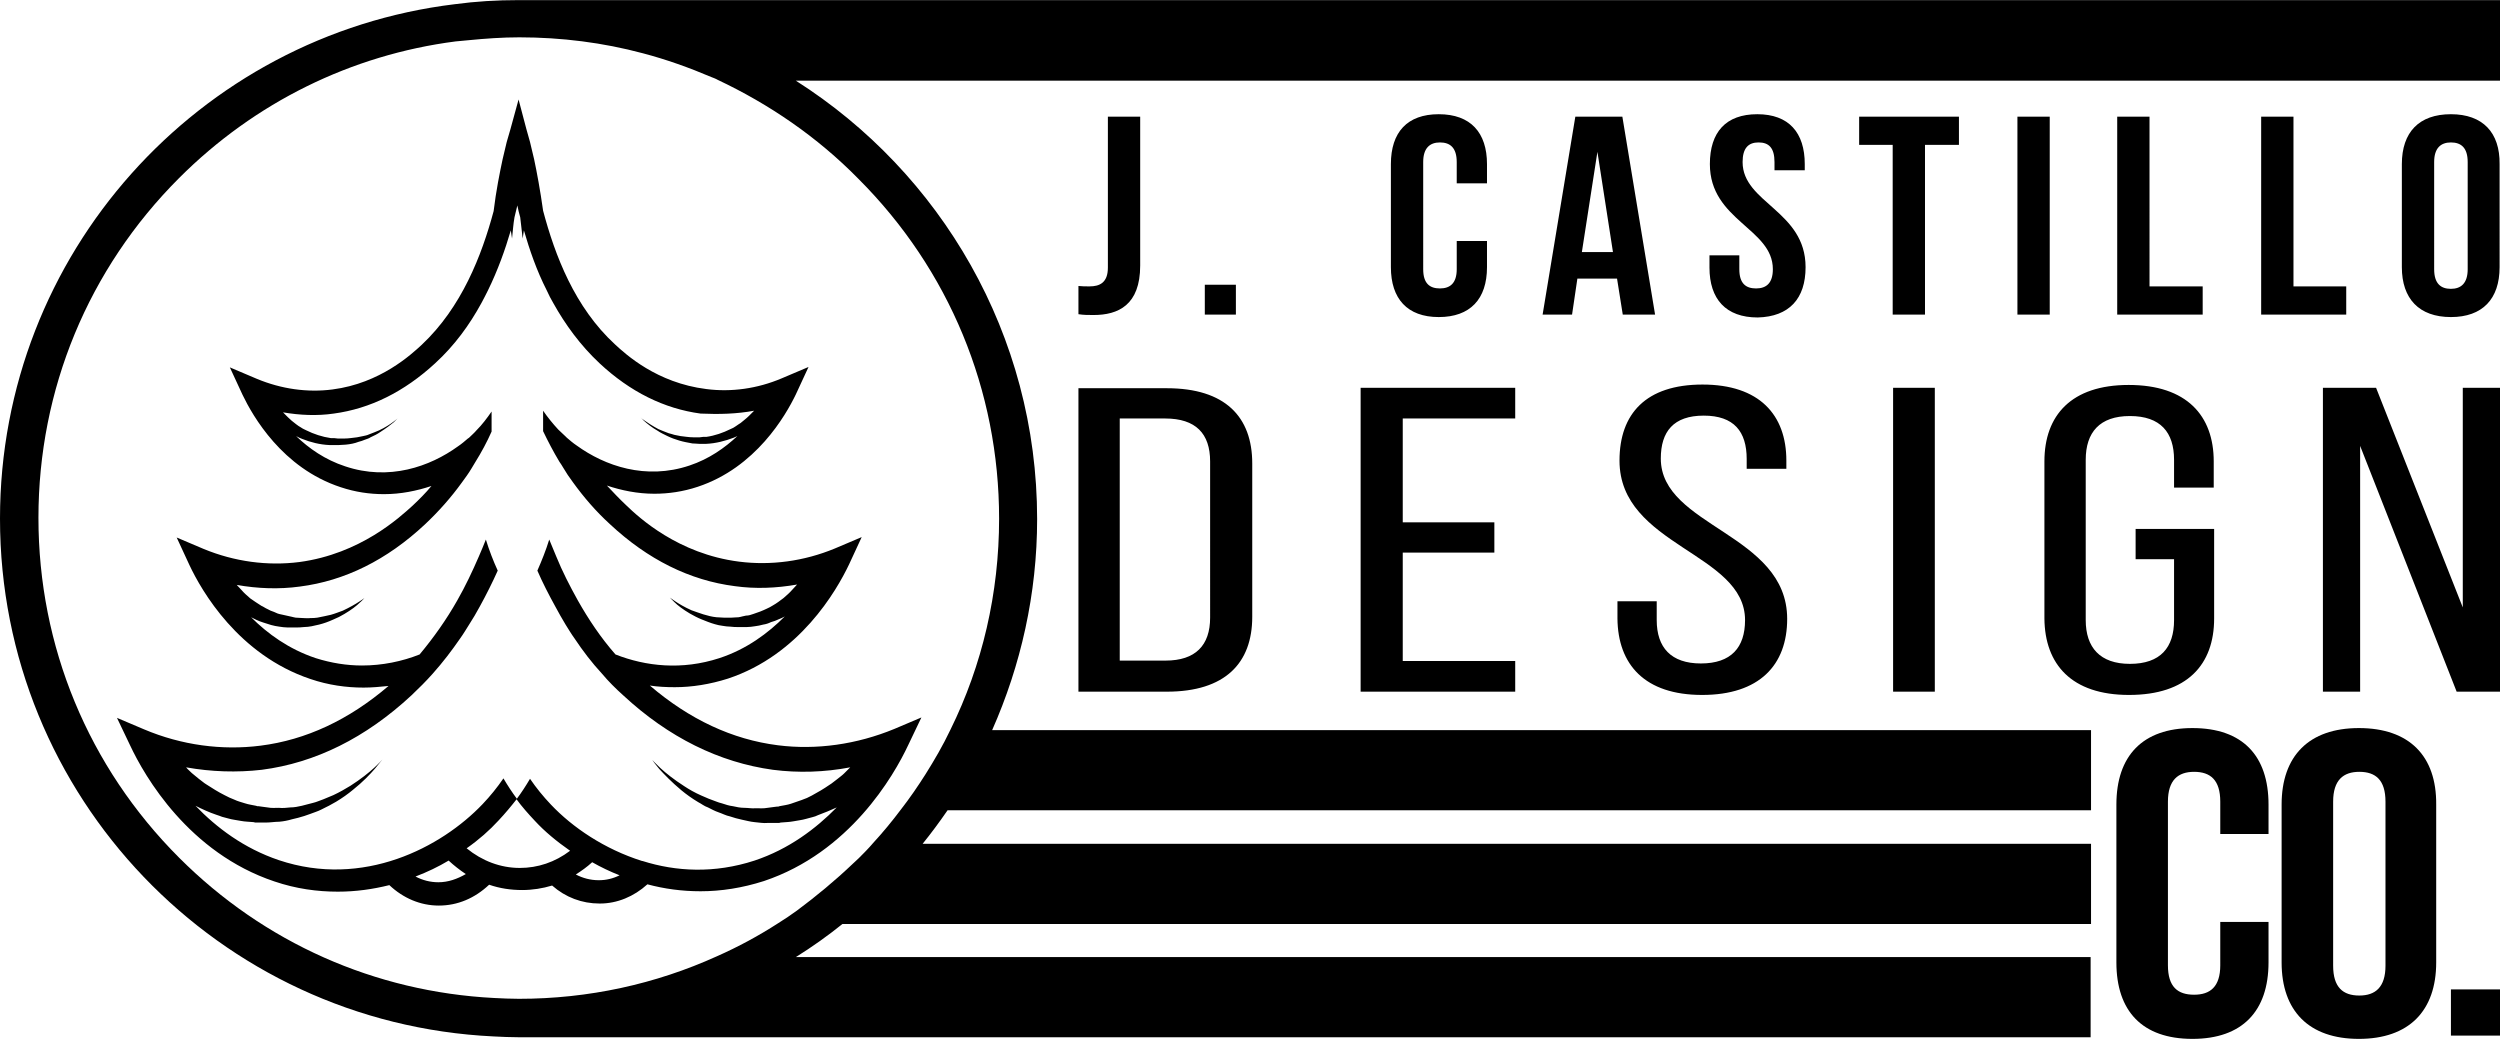
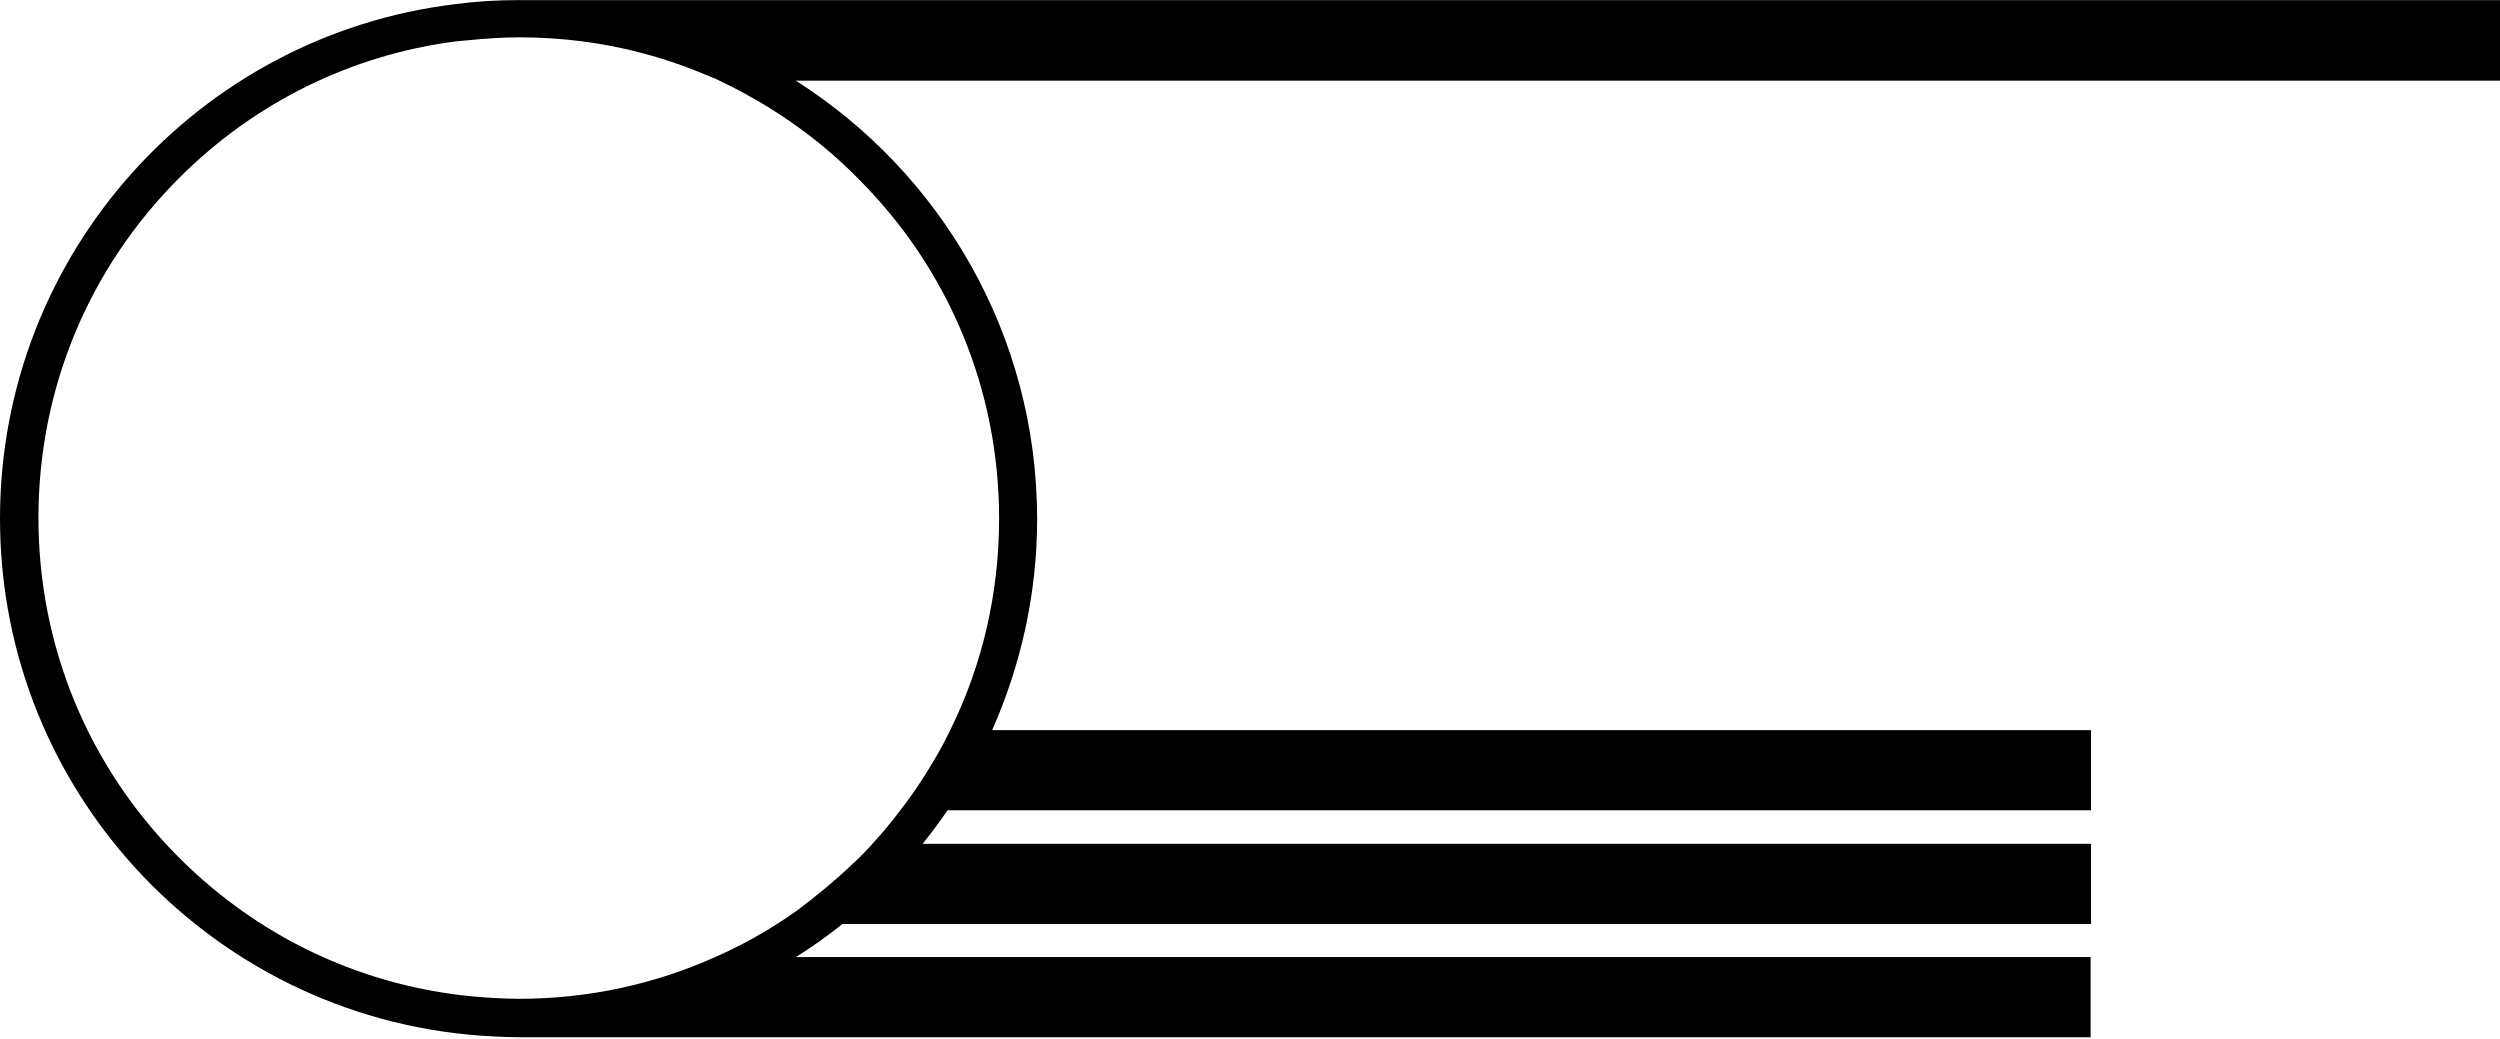
<svg xmlns="http://www.w3.org/2000/svg" viewBox="0 0 611.3 254" width="2500" height="1039">
-   <path d="M150.4 84.2c-9.9-9.1-14.7-21.8-17.6-32.7-.7-5-1.5-9.3-2.2-12.6-.3-1.4-.7-2.8-1-4.2l-.9-3.2-1.9-7.2-2 7.3-.9 3.1c-.3 1.4-.7 2.8-1 4.2-.7 3.3-1.6 7.7-2.2 12.7-2.9 10.8-7.8 23.5-17.6 32.7-2.5 2.3-10.1 9.4-21.8 10.9-6.1.8-12.5-.1-18.5-2.6l-6.6-2.8 3.1 6.7c2.5 5.2 9.7 17.9 24 22.6 3.6 1.2 7.1 1.7 10.6 1.7 4.1 0 8-.8 11.6-2-1.4 1.7-3 3.3-4.6 4.8-3.2 2.9-12.8 11.8-27.7 13.8-7.8 1-15.9-.1-23.4-3.2l-6.6-2.8 3.1 6.7c3 6.4 12 22 29.6 27.9 4.4 1.5 8.8 2.1 13 2.1 2.1 0 4.1-.2 6.1-.4-9.7 8.3-20.2 13.2-31.3 14.6-9.4 1.2-19.3-.1-28.5-4l-6.6-2.8 3.2 6.7c3.6 7.7 14.4 26.3 35.3 33.3 5.3 1.8 10.5 2.5 15.5 2.5 4.4 0 8.6-.6 12.6-1.6 3.4 3.2 7.6 5 12.1 5 4.6 0 8.8-1.8 12.3-5.1 2.6.9 5.3 1.3 8.1 1.3 2.5 0 5-.4 7.3-1.1 3.3 2.9 7.3 4.4 11.6 4.4h.1c4.2 0 8.3-1.7 11.6-4.7 4.1 1.1 8.4 1.7 13 1.7 5 0 10.2-.8 15.5-2.5 20.9-7 31.7-25.6 35.3-33.3l3.2-6.7-6.6 2.8c-9.2 3.8-19.1 5.2-28.5 4-11.1-1.4-21.6-6.3-31.3-14.6 2 .3 4 .4 6.1.4 4.2 0 8.6-.7 13-2.1 17.5-5.8 26.5-21.4 29.6-27.9l3.1-6.7-6.6 2.8c-7.5 3.1-15.6 4.2-23.4 3.2-14.9-1.9-24.5-10.8-27.6-13.8-1.7-1.6-3.2-3.2-4.7-4.8 3.6 1.2 7.5 2 11.6 2 3.4 0 7-.5 10.6-1.7 14.2-4.7 21.5-17.4 24-22.6l3.1-6.7-6.6 2.8c-5.9 2.5-12.3 3.4-18.4 2.6-12.1-1.5-19.7-8.5-22.3-10.9zm-43.2 131.5c-2 0-3.9-.5-5.6-1.4 2.9-1.1 5.6-2.4 8.1-3.9 1.3 1.2 2.7 2.3 4.2 3.3-2.1 1.2-4.3 2-6.7 2zm39.3-.5h-.1c-2 0-3.9-.5-5.6-1.4 1.4-.9 2.7-1.8 4-3 2.1 1.2 4.4 2.3 6.7 3.2-1.6.8-3.3 1.2-5 1.2zm37.9-114.8l-1.3 1.3c-.6.6-1.3 1.1-2 1.7-.3.2-.8.5-1.2.8-.4.3-.8.5-1.3.7-1.8.9-3.8 1.6-5.9 1.9h-.8l-.8.1h-1.6c-1.1 0-2.1-.2-3.1-.3l-1.5-.3c-.4-.1-.9-.3-1.4-.4-.9-.3-1.7-.7-2.5-1-1.5-.8-2.7-1.6-3.4-2.1-.5-.3-.8-.6-1-.8l.9.9c.8.7 1.9 1.6 3.3 2.4.7.5 1.6.9 2.4 1.3.4.2.9.4 1.4.6.5.2 1 .3 1.5.5 1 .3 2.1.5 3.2.7.6 0 1.2.1 1.7.1H172.7c2.3-.1 4.6-.7 6.7-1.5.3-.1.6-.3.9-.4-3.1 2.9-6.9 5.6-11.7 7.2-10.7 3.6-20.7.1-27.6-4.9-.9-.6-1.7-1.3-2.4-1.9l-.3-.3c-.6-.6-1.2-1.1-1.8-1.7-1.3-1.4-2.6-3-3.7-4.6v5c1.2 2.5 2.5 5 4 7.5.3.4.6.9.9 1.4.7 1.2 1.5 2.4 2.4 3.6 2.6 3.6 5.6 7.1 9 10.2 9.3 8.7 19.6 13.8 30.6 15.2 5 .7 10.1.5 15.2-.4-.4.4-.8.9-1.2 1.3-.6.7-1.3 1.3-2.1 2-.8.6-1.7 1.3-2.6 1.8-.5.3-1 .6-1.5.8-.5.2-1 .5-1.6.7-.6.2-1.1.4-1.7.6-.6.2-1.1.4-1.8.4l-.9.2-.4.1-.5.1c-.6 0-1.3.1-1.8.1H177c-.6 0-1.2-.1-1.8-.1-1.1-.1-2.2-.4-3.2-.7-1-.3-2-.7-2.9-1-1.8-.8-3.1-1.6-4-2.2-.6-.4-1-.7-1.3-.9l1.1 1.1c.8.8 2.1 1.8 3.8 2.8.9.5 1.8 1 2.8 1.4 1 .4 2.2.9 3.3 1.2.6.2 1.2.3 1.9.4.6.1 1.3.2 1.9.2.7.1 1.3.1 1.9.1h2.1c.7 0 1.3-.1 2-.2s1.3-.2 2-.4c.7-.1 1.3-.3 1.9-.6.7-.2 1.3-.4 1.9-.7.5-.2 1-.4 1.5-.7-4.1 4.1-9.3 8-16 10.2-9.2 3-18 2-25.4-.9-3.6-4.1-6.6-8.6-9.2-13.2-2-3.6-3.8-7.1-5.3-10.8-.6-1.4-1.1-2.7-1.7-4.1-.8 2.6-1.8 5.1-2.9 7.6 1.3 3 2.8 5.9 4.4 8.8.8 1.5 1.6 2.9 2.5 4.4.7 1.1 1.4 2.3 2.2 3.4 2 3 4.2 5.9 6.7 8.6 1.6 1.9 3.3 3.6 5.2 5.3 11.1 10.3 23.5 16.4 36.6 18.2 6.2.8 12.6.6 18.9-.6l-1.5 1.5c-.5.5-1.1.9-1.7 1.4-.6.4-1.2 1-1.9 1.4-1.3.9-2.8 1.8-4.3 2.6l-1.2.6c-.4.2-.9.3-1.3.5-.8.3-1.7.6-2.6.9-.9.3-1.8.4-2.8.6l-.3.1h-.1-.2l-.8.1-1.5.2c-1.1.2-1.9.1-2.9.1-.9.1-1.9-.1-2.8-.1-1 0-1.9-.2-2.8-.4-.9-.1-1.8-.4-2.7-.7-.9-.2-1.7-.6-2.6-.9-.9-.3-1.6-.7-2.4-1-1.6-.7-3-1.5-4.2-2.3-2.5-1.6-4.5-3.2-5.8-4.4-1.2-1.1-1.8-1.8-2-2 .1.2.7 1 1.7 2.2 1.2 1.3 3 3.2 5.4 5.2 1.2 1 2.6 2 4.1 2.9.8.4 1.5 1 2.4 1.3.8.4 1.7.9 2.6 1.2.9.3 1.8.8 2.8 1 .9.3 1.9.6 2.9.8 1 .2 2 .5 3.1.6s2.2.3 3.2.2h2.8l.4-.1c1-.1 2.1-.1 3.1-.3 1-.2 2.1-.3 3.1-.6.5-.1 1-.3 1.5-.4.5-.1 1-.3 1.4-.5 1.6-.6 3.1-1.2 4.6-1.9-5.1 5.2-11.7 10.2-20.1 13-9.8 3.2-19.2 2.7-27.4.1h-.1c-9.2-2.9-17-8.2-22.3-13.8-1.9-2-3.6-4.1-5.1-6.3-1 1.7-2.1 3.4-3.3 5 1.3 1.8 2.9 3.6 4.5 5.3 2.4 2.6 5.3 5 8.6 7.3-3.7 2.8-7.9 4.2-12.3 4.2-4.7 0-9.2-1.7-13-4.8 3-2.1 5.6-4.4 7.8-6.8 1.6-1.7 3.1-3.5 4.5-5.3-1.2-1.6-2.3-3.3-3.3-5-1.5 2.2-3.2 4.3-5.1 6.3-10.1 10.6-29.2 20.6-49.8 13.7-8.6-2.9-15.3-8-20.4-13.3 1.6.8 3.3 1.6 5.1 2.2.5.2 1 .3 1.4.5.5.1 1 .3 1.5.4 1 .3 2.1.4 3.1.6 1 .2 2.1.2 3.1.3l.4.1h2.7c1 0 2.1-.2 3.2-.2 1.1-.1 2.1-.3 3.1-.6 1-.2 2-.5 3-.8 1-.3 1.9-.7 2.8-1 .9-.3 1.8-.8 2.6-1.2.9-.4 1.6-.9 2.4-1.3 1.5-.9 2.9-1.9 4.1-2.9 2.4-1.9 4.2-3.8 5.4-5.2 1-1.2 1.6-2 1.8-2.2-.1.1-.8.9-2 2-1.3 1.2-3.3 2.8-5.8 4.4-1.3.8-2.7 1.6-4.2 2.3-.8.3-1.6.7-2.4 1-.9.3-1.7.7-2.6.9-.9.2-1.8.5-2.7.7-.9.2-1.8.4-2.8.4-.9.1-1.9.2-2.8.1-.9 0-1.8.1-2.8-.1l-1.5-.2-.7-.1h-.1-.2l-.3-.1c-.9-.2-1.8-.3-2.7-.6-.9-.3-1.8-.5-2.6-.9-.4-.2-.8-.3-1.2-.5l-1.2-.6c-1.6-.8-3-1.7-4.4-2.6-.7-.4-1.3-1-1.9-1.4-.6-.5-1.2-1-1.7-1.4-.5-.5-1-.9-1.4-1.4 6.2 1.1 12.4 1.3 18.5.6 13.1-1.7 25.4-7.8 36.6-18.2 1.8-1.7 3.6-3.5 5.2-5.3 2.5-2.8 4.7-5.7 6.7-8.6.8-1.1 1.5-2.3 2.2-3.4.9-1.4 1.8-2.9 2.6-4.4 1.6-2.9 3.1-5.9 4.4-8.8-1.1-2.4-2.1-5-2.9-7.6-.5 1.3-1.1 2.7-1.7 4.1-1.6 3.7-3.3 7.3-5.3 10.8-2.6 4.6-5.7 9-9.2 13.2-4.3 1.7-9.1 2.7-14.1 2.7-3.7 0-7.5-.6-11.3-1.8-6.6-2.2-11.8-6-15.8-10l1.2.6c.6.3 1.2.5 1.8.7.6.2 1.2.4 1.9.6.7.2 1.3.3 2 .4.7.1 1.3.2 2 .2h2c.7 0 1.2 0 2-.1.7 0 1.3-.1 1.9-.2.6-.1 1.2-.3 1.8-.4 1.2-.3 2.3-.7 3.4-1.2 1-.4 2-.9 2.8-1.4 1.7-1 3-2 3.8-2.8.6-.5.9-.9 1.1-1.1-.2.2-.7.5-1.3.9-.9.6-2.3 1.4-4 2.2-.9.3-1.8.7-2.9 1-1 .2-2.1.5-3.3.7-.6.1-1.1.1-1.7.1-.6.1-1.2 0-1.8 0-.6 0-1.2-.1-1.8-.1l-.5-.1-.4-.1-.9-.2c-.6-.1-1.2-.3-1.8-.4-.6-.1-1.1-.3-1.7-.6-.6-.2-1.1-.4-1.6-.7-.5-.2-1-.6-1.5-.8-1-.6-1.8-1.2-2.7-1.8-.8-.7-1.5-1.3-2.1-2-.4-.5-.9-.9-1.2-1.3 5.1.9 10.3 1.1 15.4.4 11-1.4 21.3-6.5 30.6-15.2 3.4-3.2 6.4-6.6 9-10.2.8-1.1 1.7-2.3 2.4-3.5l.9-1.5c1.5-2.4 2.9-5 4-7.5v-4.9c-1.1 1.6-2.3 3.2-3.7 4.6-.5.6-1.1 1.1-1.7 1.7-.1.1-.2.2-.4.3-.7.6-1.5 1.3-2.4 1.9-6.9 5-16.9 8.5-27.6 4.9-4.9-1.6-8.9-4.4-12-7.4.5.3 1 .5 1.5.7 2 .8 4.3 1.4 6.7 1.5h2.2c.6 0 1.1-.1 1.7-.1 1.1-.1 2.2-.3 3.2-.7.5-.1 1-.3 1.5-.5s1-.3 1.4-.6c.9-.4 1.7-.8 2.4-1.3 1.4-.9 2.6-1.8 3.3-2.4l.9-.9c-.2.2-.5.4-1 .8-.8.6-2 1.4-3.5 2.1-.8.3-1.6.7-2.5 1-.4.2-.9.3-1.4.4l-1.5.3c-1 .1-2 .3-3.1.3h-1.6l-.9-.1h-.8c-2.1-.3-4.2-1-6-1.9-.4-.2-.9-.4-1.3-.7-.4-.2-.8-.5-1.2-.8-.8-.6-1.4-1.1-2-1.7l-1.2-1.2c4.1.7 8.3.9 12.4.3 8.9-1.2 17.2-5.3 24.8-12.3 4.8-4.4 8.4-9.4 11.3-14.7.6-1.1 1.1-2.1 1.6-3.1 2.4-4.9 4.2-9.9 5.6-14.7l.3 2c.2-1.8.3-3.5.6-5.2.2-1 .5-1.9.7-2.9.2 1 .4 1.9.7 2.9.2 1.7.4 3.4.6 5.2l.3-2c1.4 4.8 3.1 9.8 5.6 14.7.5 1.1 1 2.1 1.6 3.1 2.9 5.2 6.6 10.3 11.3 14.7 7.5 7 15.8 11.1 24.7 12.3 4.5.2 8.8.1 13.1-.7z" />
  <path d="M127.2 0h-.4c-5.3 0-10.4.3-15.6 1C48.6 8.6 0 62 0 126.8c0 68 53.5 123.4 120.7 126.6 2 .1 4.1.2 6.1.2h384.4V234H194.6c4-2.5 7.8-5.2 11.4-8.1h305.3v-19.6H225.6c2.1-2.6 4.1-5.3 6.1-8.2h279.6v-19.6H242.6c7-15.8 11-33.3 11-51.6 0-45.1-23.6-84.7-59-107.2h416.7V0H127.2zm82.7 43.7c22.2 22.2 34.4 51.7 34.4 83.1 0 18.2-4.1 35.8-11.9 51.6-1.8 3.8-3.9 7.4-6.1 10.9-1.9 3-3.9 5.9-6 8.6-2.1 2.8-4.4 5.6-6.8 8.2-1.1 1.3-2.3 2.5-3.5 3.7-.5.5-1 .9-1.5 1.4-4.3 4.1-8.9 7.9-13.6 11.4-1.5 1.1-3 2.1-4.6 3.1-4.8 3.1-9.8 5.8-15 8.1-15 6.8-31.4 10.4-48.4 10.4-2 0-4.1-.1-6.1-.2-29.1-1.5-56.2-13.5-77-34.3C21.6 187.5 9.4 158 9.4 126.6c0-31.4 12.2-60.9 34.4-83.1C62.3 25 85.9 13.4 111.4 10.1c1-.1 2.1-.2 3.2-.3 4.1-.4 8.2-.7 12.4-.7 10.3 0 20.5 1.3 30.2 3.9 5.7 1.5 11.3 3.5 16.7 5.8.5.2 1.1.4 1.6.7 12.5 5.9 24.3 13.9 34.4 24.2z" />
-   <path d="M536.1 178c-12.2 0-18.6 6.8-18.6 18.7v38.6c0 11.9 6.3 18.7 18.6 18.7 12.2 0 18.6-6.8 18.6-18.7v-9.9h-11.8V236c0 5.3-2.5 7.2-6.4 7.2-4 0-6.4-1.9-6.4-7.2v-40c0-5.3 2.5-7.3 6.4-7.3 4 0 6.4 2 6.4 7.3v7.9h11.8v-7.2c0-11.9-6.3-18.7-18.6-18.7zM576.8 178c-12.2 0-18.9 6.8-18.9 18.7v38.6c0 11.9 6.7 18.7 18.9 18.7s18.9-6.8 18.9-18.7v-38.6c.1-11.9-6.6-18.7-18.9-18.7zm6.5 58.1c0 5.3-2.5 7.3-6.4 7.3-4 0-6.4-2-6.4-7.3V196c0-5.3 2.5-7.3 6.4-7.3 4 0 6.4 2 6.4 7.3v40.1zM599.3 241.9h12v11.3h-12zM263.7 169.1h21.6c14.3 0 20.9-7 20.9-18.3v-37.5c0-11.4-6.6-18.4-20.9-18.4h-21.6v74.2zm10.2-66.8h11c7.5 0 11 3.7 11 10.5V151c0 6.8-3.6 10.5-10.9 10.5h-11.2v-59.2zM370.5 102.3v-7.5h-37.8v74.3h37.8v-7.5H343v-26.5h22.4v-7.4H343v-25.4zM416.2 169.9c14 0 20.8-7.3 20.8-18.6 0-20.9-30.9-22.5-30.9-39.2 0-6.6 3.1-10.5 10.5-10.5s10.5 3.9 10.5 10.6v2.4h9.7v-2c0-11.2-6.6-18.6-20.5-18.6-13.8 0-20.3 7.1-20.3 18.6 0 20.9 30.7 22.5 30.7 39 0 6.7-3.4 10.6-10.8 10.6-7.3 0-10.8-3.9-10.8-10.6V147h-9.6v4.2c.1 11.3 6.7 18.7 20.7 18.7zM462.9 94.8h10.2v74.3h-10.2zM520.6 169.9c14.2 0 20.8-7.4 20.8-18.7v-21.9h-19.2v7.4h9.4v14.9c0 6.7-3.3 10.7-10.8 10.7-7.3 0-10.8-4-10.8-10.7v-39.2c0-6.7 3.4-10.7 10.8-10.7 7.5 0 10.8 4 10.8 10.7v6.8h9.7v-6.4c0-11.2-6.6-18.7-20.8-18.7-14 0-20.6 7.4-20.6 18.7v38.4c.1 11.2 6.6 18.7 20.7 18.7zM602.2 148.5L581 94.8h-13v74.3h9.1V109l23.6 60.1h10.6V94.8h-9.1zM278.8 64.9V28.5h-7.9v36.9c0 3.7-2 4.6-4.5 4.6-.9 0-1.9 0-2.7-.1v6.9c1.3.2 2.3.2 3.7.2 6 0 11.4-2.4 11.4-12.1zM294.6 69.6h7.6v7.3h-7.6zM363.6 44.8v-4.7c0-7.7-4-12.2-11.8-12.2-7.7 0-11.7 4.4-11.7 12.2v25.2c0 7.7 4 12.2 11.7 12.2 7.7 0 11.8-4.4 11.8-12.2v-6.4h-7.4v6.9c0 3.4-1.6 4.7-4.1 4.7-2.5 0-4.1-1.2-4.1-4.7V39.6c0-3.4 1.6-4.8 4.1-4.8 2.5 0 4.1 1.3 4.1 4.8v5.2h7.4zM404.7 76.9l-8-48.4h-11.5l-8 48.4h7.2l1.3-8.8h9.7l1.4 8.8h7.9zm-17.9-15.3l3.8-24.5 3.8 24.5h-7.6zM441.5 65.3c0-13.8-15.4-15.7-15.4-25.7 0-3.4 1.4-4.8 3.9-4.8s3.9 1.3 3.9 4.8v2h7.4v-1.5c0-7.7-3.9-12.2-11.6-12.2-7.7 0-11.6 4.4-11.6 12.2 0 13.8 15.4 15.7 15.4 25.7 0 3.4-1.6 4.7-4.1 4.7-2.5 0-4.1-1.2-4.1-4.7v-3.4H418v3c0 7.7 4 12.2 11.8 12.2 7.7-.2 11.7-4.6 11.7-12.3zM479 28.5h-24.4v6.9h8.2v41.5h7.9V35.4h8.3zM493.3 28.5h7.9v48.4h-7.9zM517.7 28.5v48.4h20.9V70h-13V28.5zM552.9 28.5v48.4h20.8V70h-12.9V28.5zM599.3 27.9c-7.8 0-12 4.4-12 12.2v25.2c0 7.7 4.2 12.2 12 12.2 7.7 0 11.9-4.4 11.9-12.2V40.1c.1-7.7-4.1-12.2-11.9-12.2zm4.1 37.9c0 3.4-1.6 4.8-4.1 4.8-2.5 0-4.1-1.3-4.1-4.8V39.6c0-3.4 1.6-4.8 4.1-4.8 2.5 0 4.1 1.3 4.1 4.8v26.2z" />
</svg>